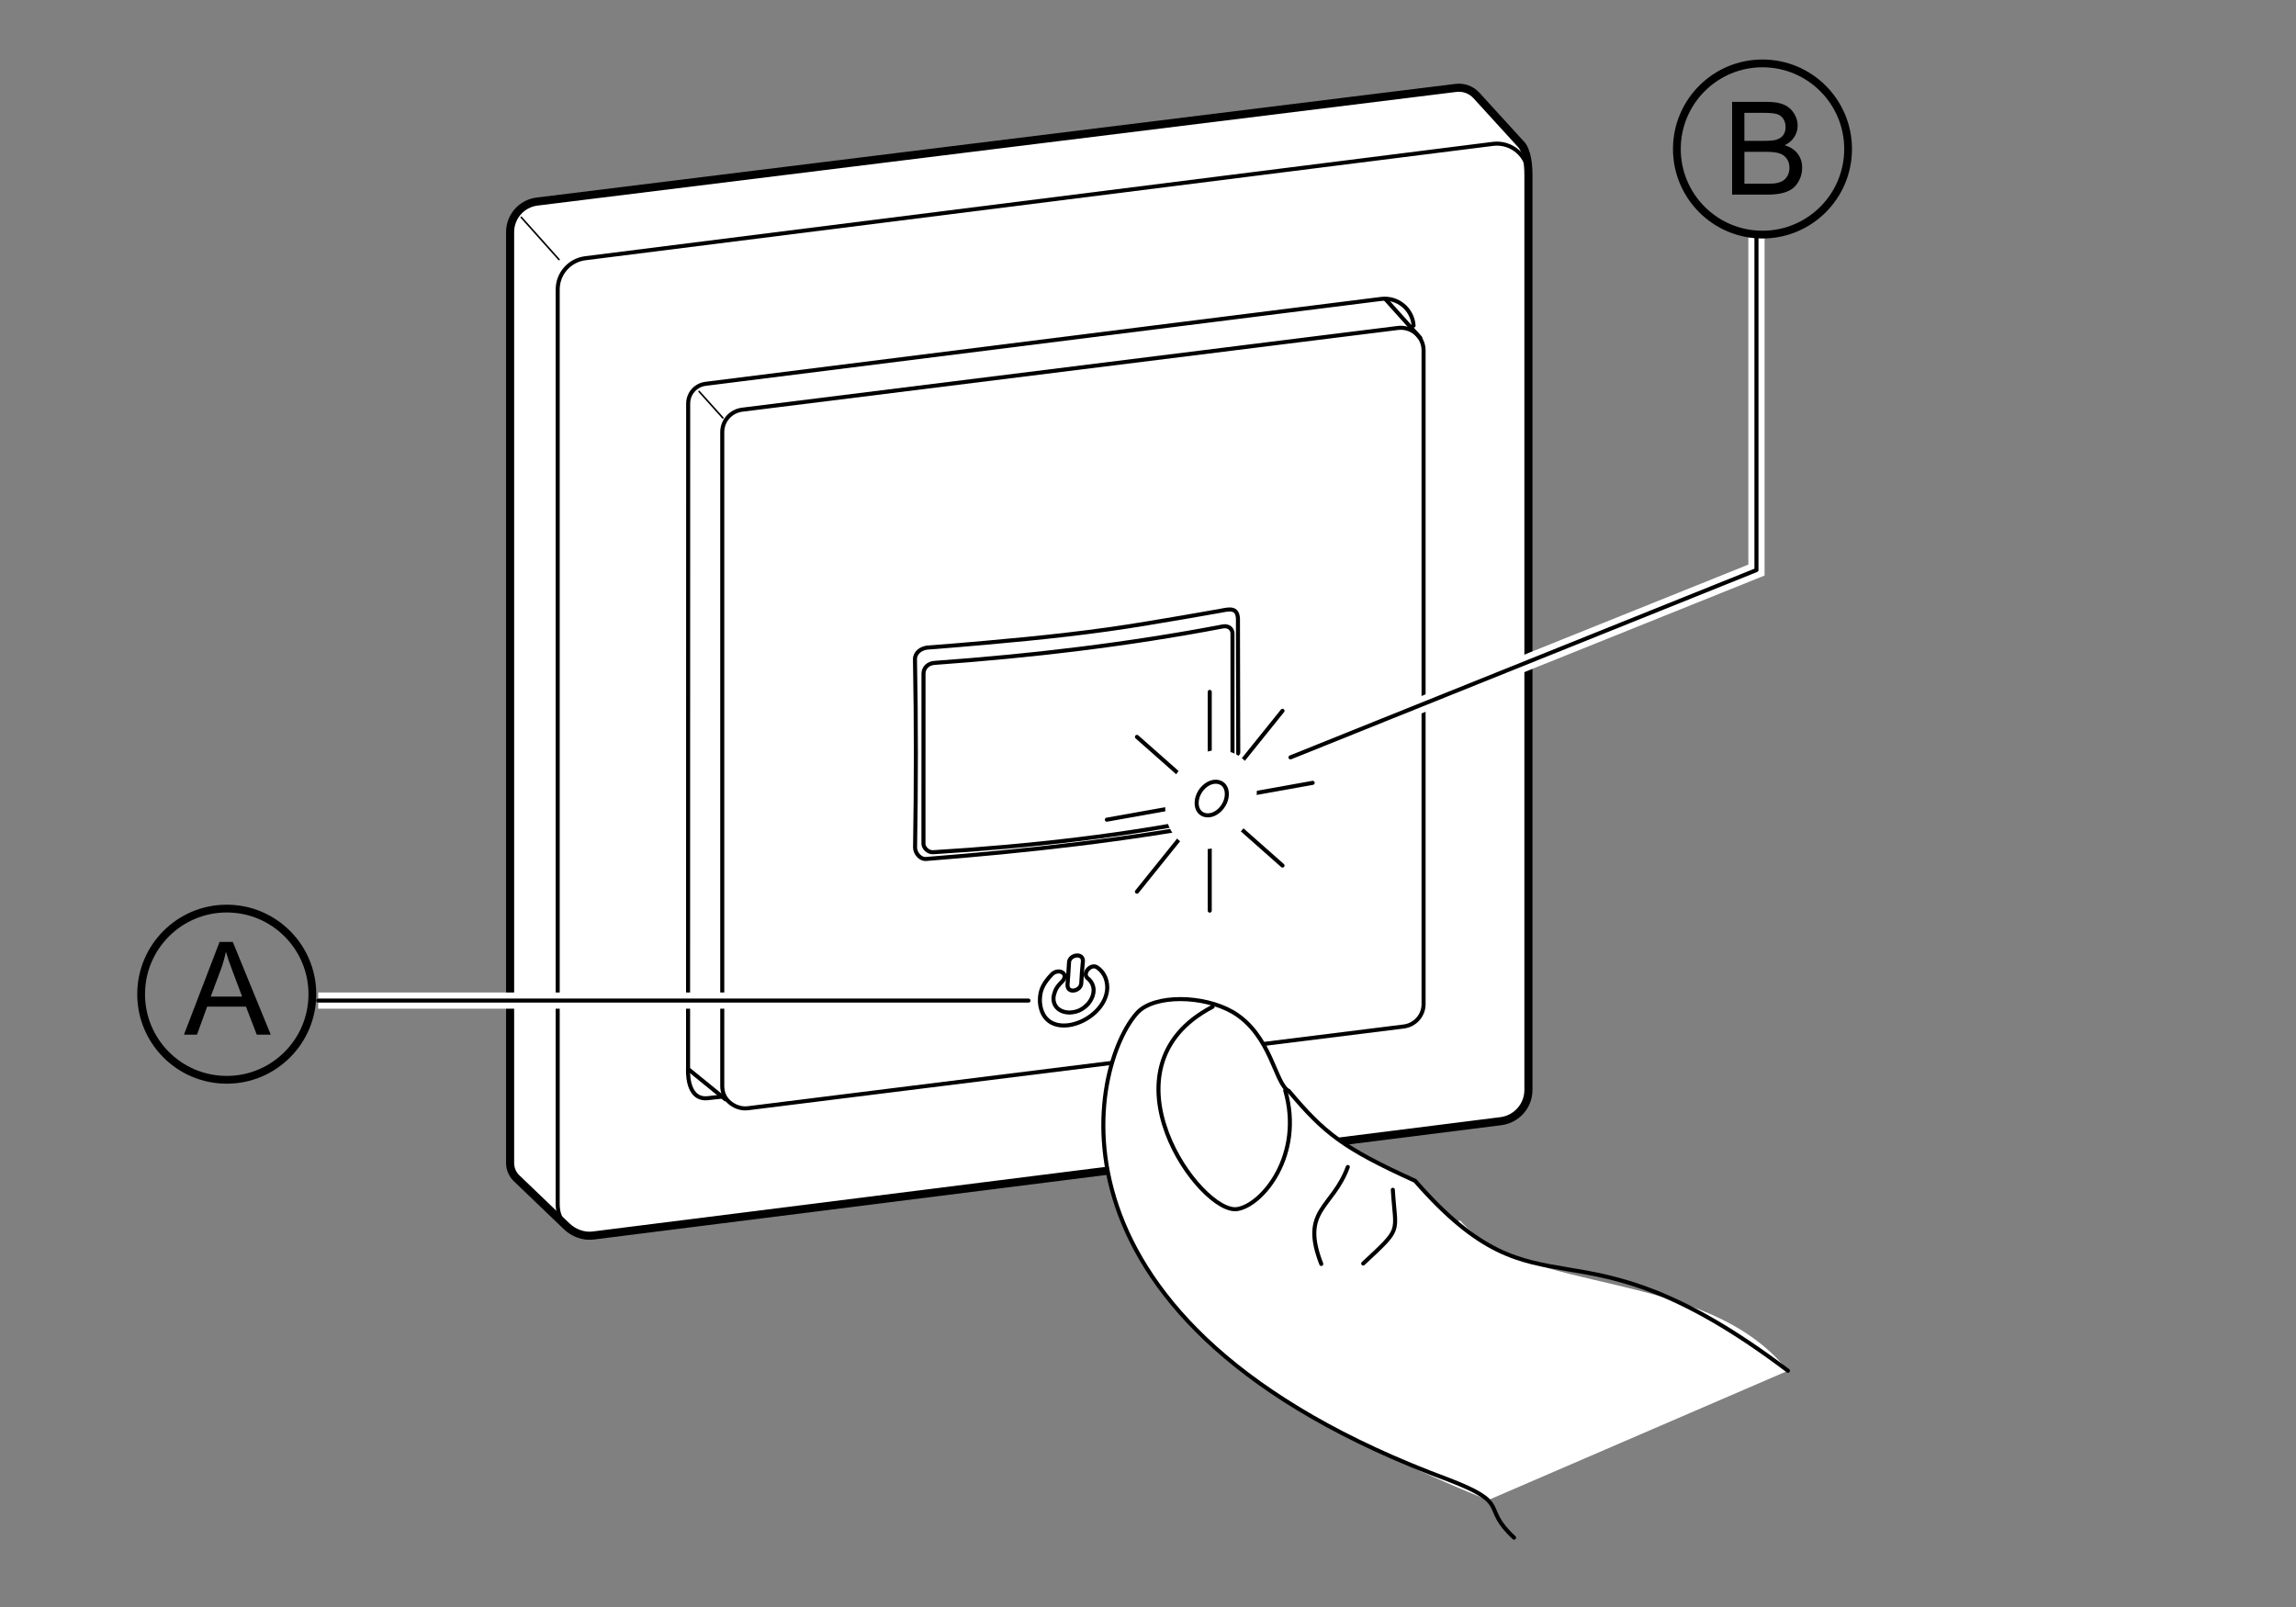
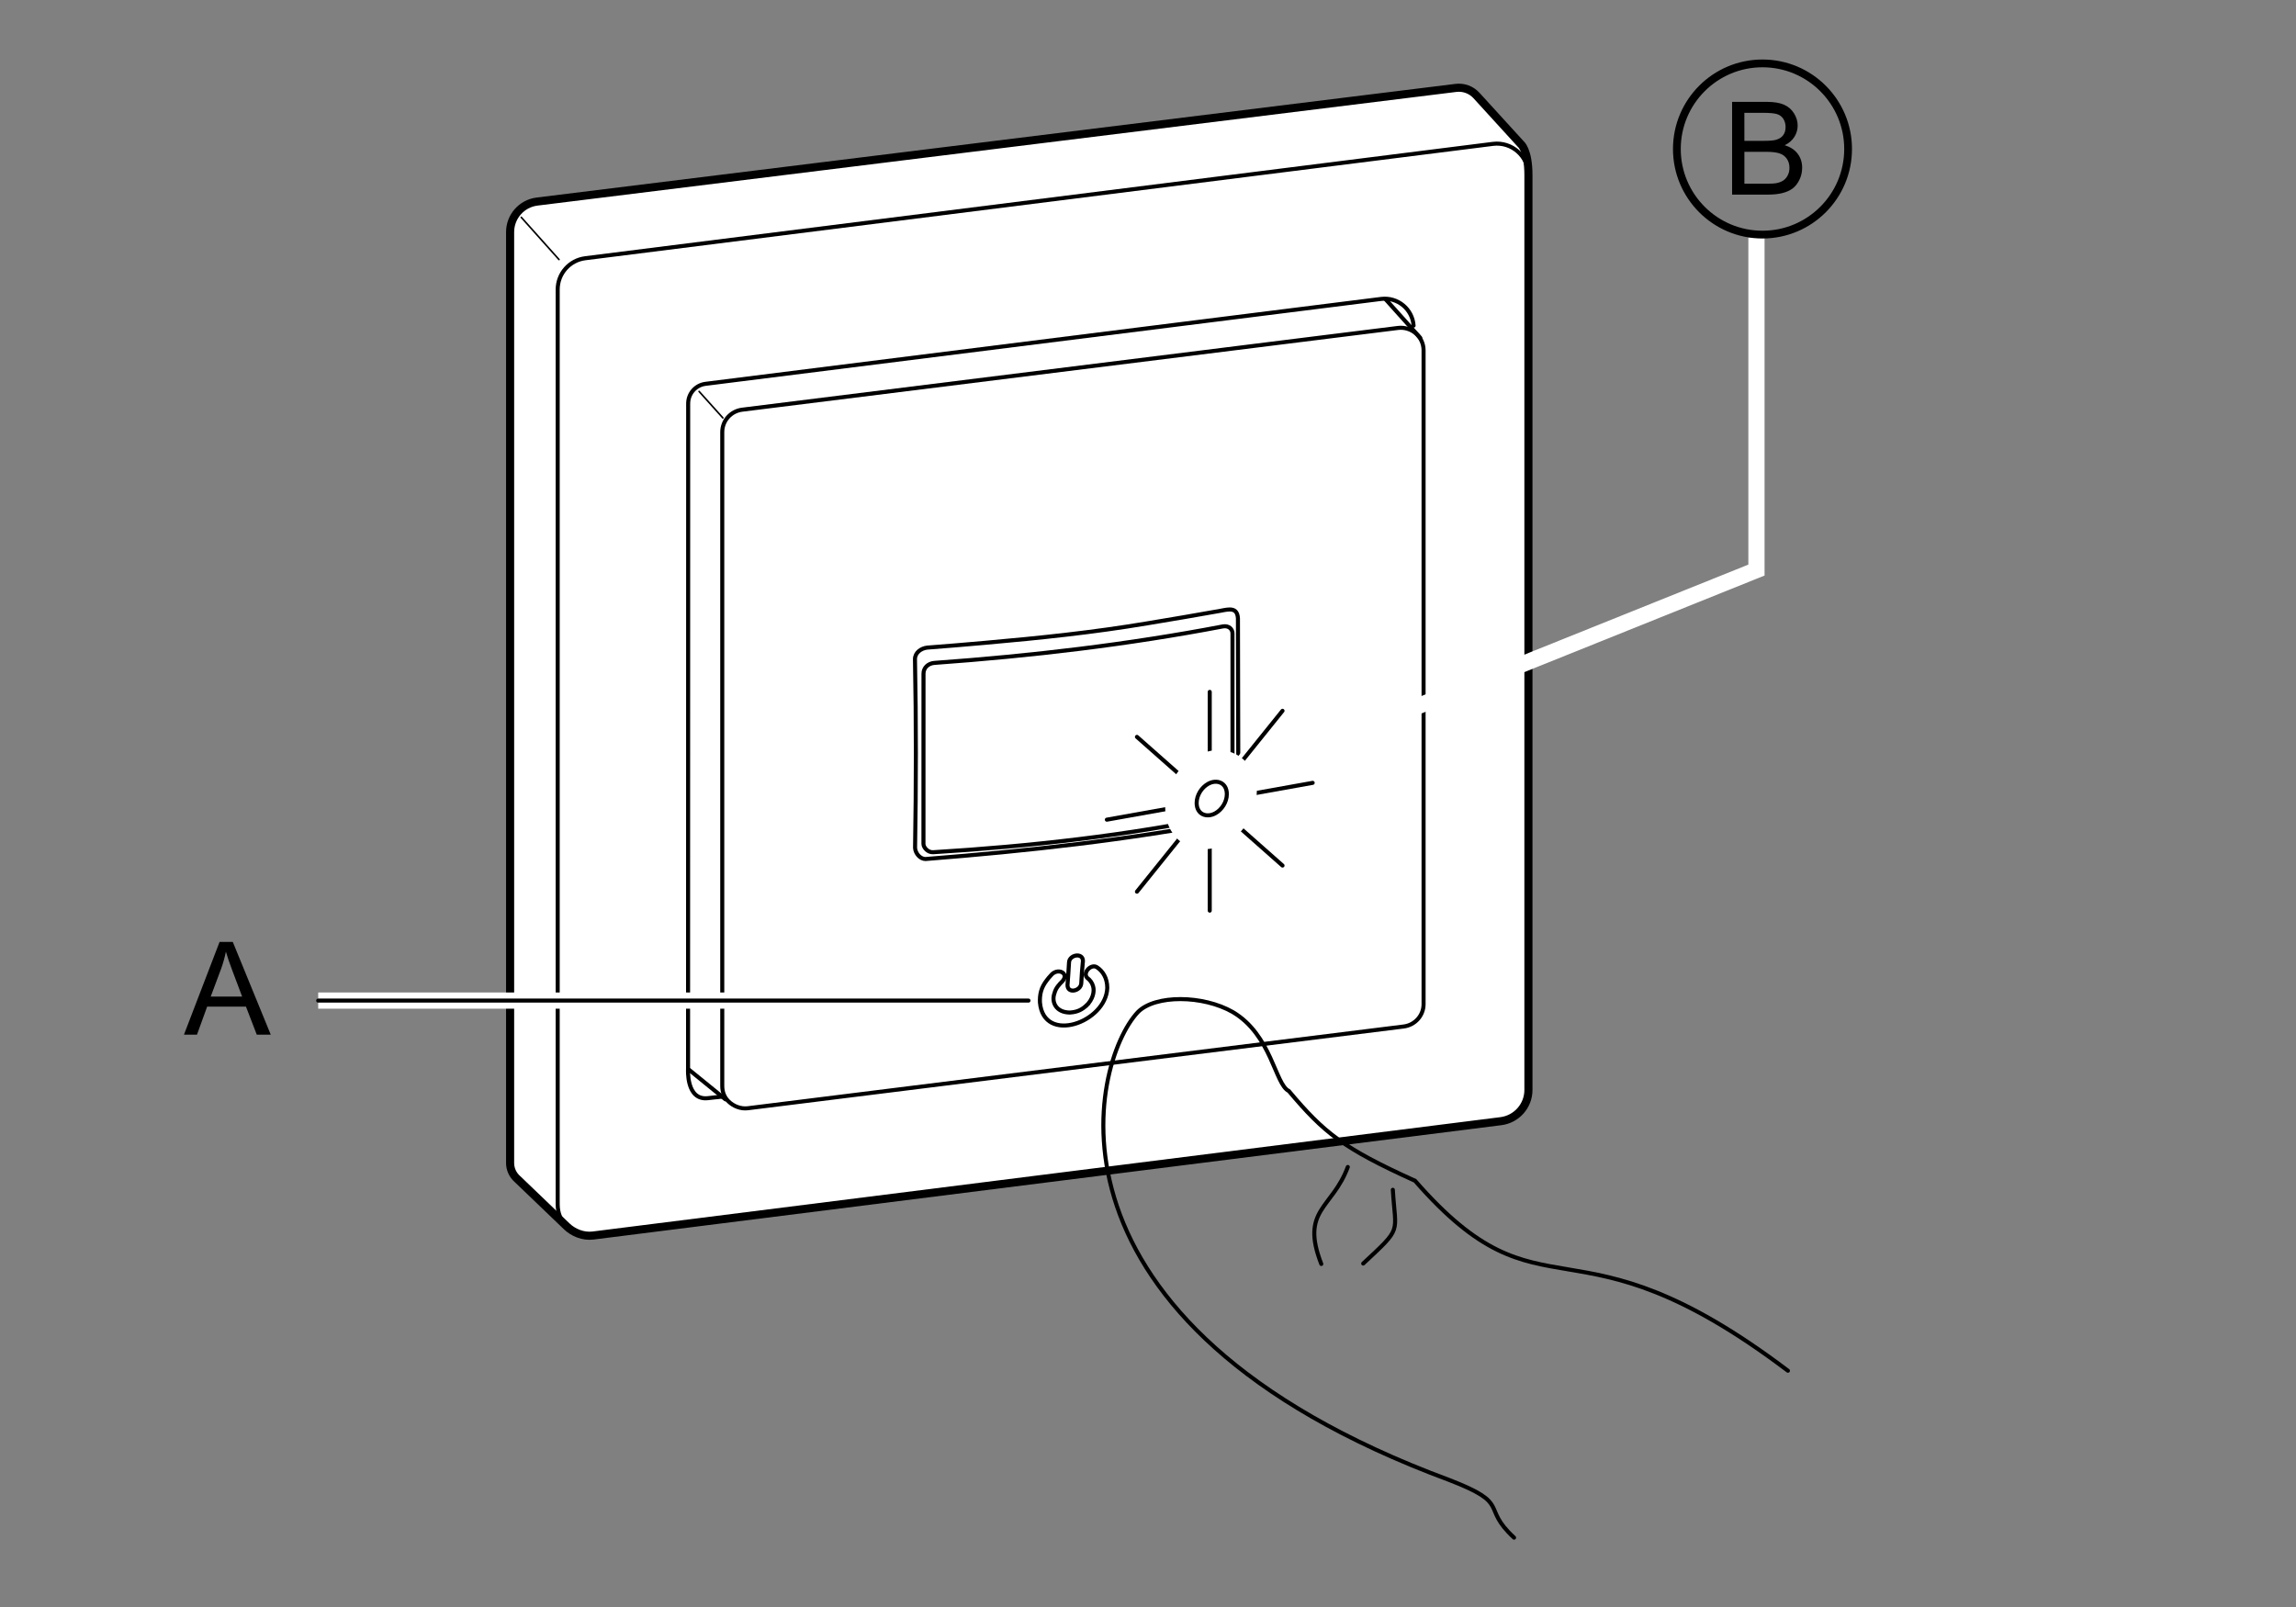
<svg xmlns="http://www.w3.org/2000/svg" version="1.1" id="Layer_1" x="0px" y="0px" width="141.732px" height="99.213px" viewBox="0 0 141.732 99.213" style="enable-background:new 0 0 141.732 99.213;" xml:space="preserve">
  <rect x="0" y="0" width="141.732" height="99.213" fill="#808080" stroke="none" />
  <style type="text/css">
	.st0{fill:#FFFFFF;}
	.st1{fill:none;stroke:#000000;stroke-width:0.5;stroke-linecap:round;stroke-linejoin:round;stroke-miterlimit:10;}
	.st2{fill:none;stroke:#000000;stroke-width:0.1;stroke-linecap:round;stroke-linejoin:round;stroke-miterlimit:10;}
	.st3{fill:none;stroke:#000000;stroke-width:0.25;stroke-linecap:round;stroke-linejoin:round;stroke-miterlimit:10;}
	.st4{fill:none;stroke:#000000;stroke-width:0.25;stroke-linecap:round;stroke-linejoin:round;}
	.st5{fill:none;stroke:#000000;stroke-width:0.1;stroke-linecap:round;stroke-linejoin:round;}
	.st6{fill:none;stroke:#FFFFFF;stroke-width:0.75;stroke-linecap:round;stroke-linejoin:round;}
	.st7{fill:none;stroke:#000000;stroke-width:0.25;}
	.st8{fill:none;stroke:#000000;stroke-width:0.25;stroke-linecap:round;stroke-miterlimit:2.613;}
	.st9{fill:none;stroke:#FFFFFF;stroke-miterlimit:10;}
	.st10{fill:none;stroke:#000000;stroke-width:0.48;stroke-miterlimit:10;}
</style>
  <path class="st0" d="M34.972,75.7l-3.028-2.905c-0.288-0.25-0.455-0.612-0.455-0.993V14.327c0-0.955,0.711-1.762,1.659-1.882  l56.727-7.018c0.473-0.059,0.946,0.115,1.268,0.469l2.728,2.991c0,0,0.479,0.356,0.479,1.928V67.29c0,0.979-0.73,1.808-1.705,1.929  l-56.032,7.059C35.997,76.357,35.379,76.098,34.972,75.7" />
  <path class="st1" d="M34.972,75.7l-3.028-2.905c-0.288-0.25-0.455-0.612-0.455-0.993V14.327c0-0.955,0.711-1.762,1.659-1.882  l56.727-7.018c0.473-0.059,0.946,0.115,1.268,0.469l2.728,2.991c0,0,0.479,0.356,0.479,1.928V67.29c0,0.979-0.73,1.808-1.705,1.929  l-56.032,7.059C35.997,76.357,35.379,76.098,34.972,75.7z" />
  <line class="st2" x1="32.178" y1="13.418" x2="34.507" y2="16.023" />
  <path class="st3" d="M94.35,10.814c0-1.171-1.026-2.077-2.189-1.932l-56.032,7.061c-0.974,0.123-1.703,0.949-1.703,1.931v56.474  c0,0.55,0.186,1.001,0.547,1.353" />
  <path class="st3" d="M44.981,68.007c-0.262-0.248-0.396-0.574-0.396-0.965V26.674c0-0.702,0.528-1.292,1.231-1.381l40.479-5.046  c0.841-0.103,1.582,0.543,1.582,1.381v40.367c0,0.699-0.526,1.292-1.23,1.379l-40.481,5.046  C45.722,68.477,45.275,68.291,44.981,68.007z" />
  <path class="st4" d="M44.78,67.871l-2.306-1.875l0.007-41.083c0-0.619,0.461-1.141,1.076-1.217l41.701-5.241  c1.017-0.127,1.932,0.627,2.002,1.648" />
  <path class="st4" d="M42.474,65.996c0,0-0.129,1.957,1.226,1.802c1.486-0.17,0.531-0.055,0.531-0.055" />
  <line class="st5" x1="44.622" y1="25.8" x2="43.155" y2="24.167" />
  <line class="st4" x1="87.671" y1="20.857" x2="85.548" y2="18.494" />
  <path class="st0" d="M57.008,41.595c-0.003-0.378,0.294-0.643,0.68-0.67c6.002-0.432,11.907-1.125,17.82-2.255  c0.355-0.053,0.574,0.177,0.574,0.432v10.501c0,0.409-0.205,0.698-0.574,0.748c-5.874,1.226-11.916,1.897-17.9,2.263  c-0.333,0.024-0.603-0.291-0.603-0.519L57.008,41.595" />
  <path class="st3" d="M57.008,41.595c-0.003-0.378,0.294-0.643,0.68-0.67c6.002-0.432,11.907-1.125,17.82-2.255  c0.355-0.053,0.574,0.177,0.574,0.432v10.501c0,0.409-0.205,0.698-0.574,0.748c-5.874,1.226-11.916,1.897-17.9,2.263  c-0.333,0.024-0.603-0.291-0.603-0.519L57.008,41.595z" />
  <path class="st3" d="M56.481,40.697c0-0.408,0.373-0.667,0.744-0.714c1.205-0.096,2.414-0.189,3.619-0.3l0.01-0.001  c3.331-0.293,6.66-0.642,9.958-1.197l0.006-0.001c1.514-0.248,3.026-0.509,4.537-0.778c0.519-0.101,1.019-0.223,1.063,0.469  l0.027,11.645c0,0.222-0.203,0.748-0.585,0.847c-6.199,1.184-12.439,1.872-18.727,2.367c-0.322,0.003-0.628-0.336-0.646-0.69  C56.552,48.463,56.557,44.576,56.481,40.697z" />
  <path class="st3" d="M67.047,62.101c-0.228,0.186-0.478,0.383-1.011,0.411c-0.866-0.009-1.141-0.664-0.943-1.197  c0.077-0.309,0.284-0.532,0.503-0.751c0.426-0.494-0.328-0.853-0.732-0.337c-0.087,0.092-0.17,0.189-0.244,0.291  c-0.356,0.455-0.446,0.881-0.424,1.372c0.228,2.606,4.083,1.229,4.156-0.896c0-0.294-0.065-0.571-0.186-0.784  c-0.109-0.204-0.269-0.377-0.463-0.5c-0.343-0.214-0.881,0.328-0.6,0.652c0.18,0.132,0.319,0.313,0.374,0.531  C67.572,61.217,67.466,61.704,67.047,62.101C66.82,62.287,67.466,61.704,67.047,62.101z" />
  <path class="st3" d="M66.746,60.708c-0.028,0.475-0.849,0.665-0.849,0.108l0.05-0.689l0.043-0.69c0-0.495,0.86-0.649,0.86-0.111  l-0.061,0.689C66.774,60.247,66.759,60.476,66.746,60.708z" />
  <line class="st6" x1="68.326" y1="50.605" x2="81.031" y2="48.331" />
  <line class="st4" x1="68.326" y1="50.605" x2="81.031" y2="48.331" />
  <line class="st6" x1="74.677" y1="56.22" x2="74.677" y2="42.715" />
  <line class="st4" x1="74.677" y1="56.22" x2="74.677" y2="42.715" />
  <line class="st6" x1="70.184" y1="55.05" x2="79.17" y2="43.884" />
  <line class="st4" x1="70.184" y1="55.05" x2="79.17" y2="43.884" />
  <line class="st6" x1="79.17" y1="53.437" x2="70.184" y2="45.493" />
  <line class="st4" x1="79.17" y1="53.437" x2="70.184" y2="45.493" />
  <path class="st0" d="M77.584,48.86c0,1.669-1.268,3.252-2.821,3.533c-1.564,0.279-2.833-0.849-2.836-2.519  c0.003-1.669,1.271-3.236,2.822-3.523C76.303,46.075,77.584,47.196,77.584,48.86" />
  <path class="st7" d="M73.869,49.574c0.003,0.717,0.63,0.933,1.159,0.633c0.386-0.213,0.705-0.686,0.705-1.178  c0-0.721-0.63-0.934-1.156-0.637C74.188,48.607,73.869,49.078,73.869,49.574z" />
-   <path class="st0" d="M91.859,92.614c-14.068-5.675-18.354-10.842-18.926-11.485c-7.238-8.137-4.722-16.475-2.695-18.633  c1.064-1.094,4.029-1.067,5.866-0.01c2.398,1.419,2.603,4.462,3.455,4.877c2.172,2.572,3.338,3.523,7.793,5.537  c0.908,1.042,1.727,1.86,2.501,2.515l0.291-0.056c4.03,4.697,15.078,2.858,20.224,9.268" />
  <path class="st8" d="M110.368,84.625c-13.483-10.196-15.031-2.584-23.017-11.726c-4.457-2.018-5.621-2.966-7.791-5.542  c-0.857-0.414-1.059-3.452-3.458-4.874c-1.836-1.054-4.799-1.085-5.866,0.007c-2.929,3.13-6.906,19.201,19.216,28.877  c3.906,1.511,1.909,1.628,4.011,3.563" />
-   <path class="st8" d="M79.337,67.324c1.149,3.964-1.402,7.076-2.958,7.321c-2.255,0.359-8.805-8.702-1.523-12.491" />
  <path class="st8" d="M85.979,73.455c0.166,2.759,0.615,2.272-1.829,4.553" />
  <path class="st8" d="M83.2,72.047c-0.957,2.584-2.942,2.63-1.637,5.987" />
  <g>
    <g id="Layer_5_1_">
      <g>
        <polyline class="st9" points="108.426,14.658 108.426,35.195 79.66,46.759    " />
-         <polyline class="st3" points="108.426,14.658 108.426,35.195 79.66,46.759    " />
      </g>
      <g>
        <line class="st9" x1="19.643" y1="61.774" x2="63.489" y2="61.774" />
        <line class="st3" x1="63.489" y1="61.774" x2="19.643" y2="61.774" />
      </g>
    </g>
    <g>
      <circle class="st10" cx="108.798" cy="9.199" r="5.285" />
      <g>
        <path d="M106.923,12.016V6.289h2.148c0.438,0,0.789,0.058,1.053,0.174c0.265,0.116,0.472,0.294,0.621,0.535     c0.15,0.241,0.225,0.493,0.225,0.756c0,0.245-0.066,0.475-0.199,0.691s-0.333,0.391-0.602,0.523     c0.347,0.102,0.613,0.275,0.799,0.52c0.187,0.245,0.279,0.534,0.279,0.867c0,0.268-0.057,0.518-0.17,0.748     s-0.253,0.408-0.42,0.533c-0.166,0.125-0.375,0.219-0.627,0.283c-0.251,0.064-0.559,0.096-0.924,0.096h-2.183V12.016z      M107.681,8.695h1.238c0.336,0,0.577-0.022,0.723-0.066c0.193-0.057,0.338-0.152,0.436-0.285s0.146-0.299,0.146-0.5     c0-0.19-0.045-0.357-0.137-0.502c-0.091-0.145-0.221-0.244-0.391-0.297c-0.169-0.053-0.459-0.08-0.871-0.08h-1.145L107.681,8.695     L107.681,8.695z M107.681,11.34h1.426c0.245,0,0.417-0.009,0.516-0.027c0.175-0.031,0.32-0.083,0.438-0.156     s0.214-0.179,0.289-0.318c0.076-0.139,0.113-0.3,0.113-0.482c0-0.213-0.055-0.399-0.164-0.557s-0.261-0.268-0.455-0.332     c-0.193-0.064-0.473-0.096-0.838-0.096h-1.324v1.968H107.681z" />
      </g>
    </g>
    <g>
-       <circle class="st10" cx="13.997" cy="61.379" r="5.285" />
      <g>
        <path d="M11.355,63.879l2.199-5.727h0.816l2.344,5.727h-0.863l-0.668-1.734h-2.395l-0.629,1.734H11.355z M13.007,61.528h1.941     l-0.598-1.586c-0.183-0.482-0.318-0.878-0.406-1.188c-0.073,0.367-0.176,0.731-0.309,1.094L13.007,61.528z" />
      </g>
    </g>
  </g>
</svg>